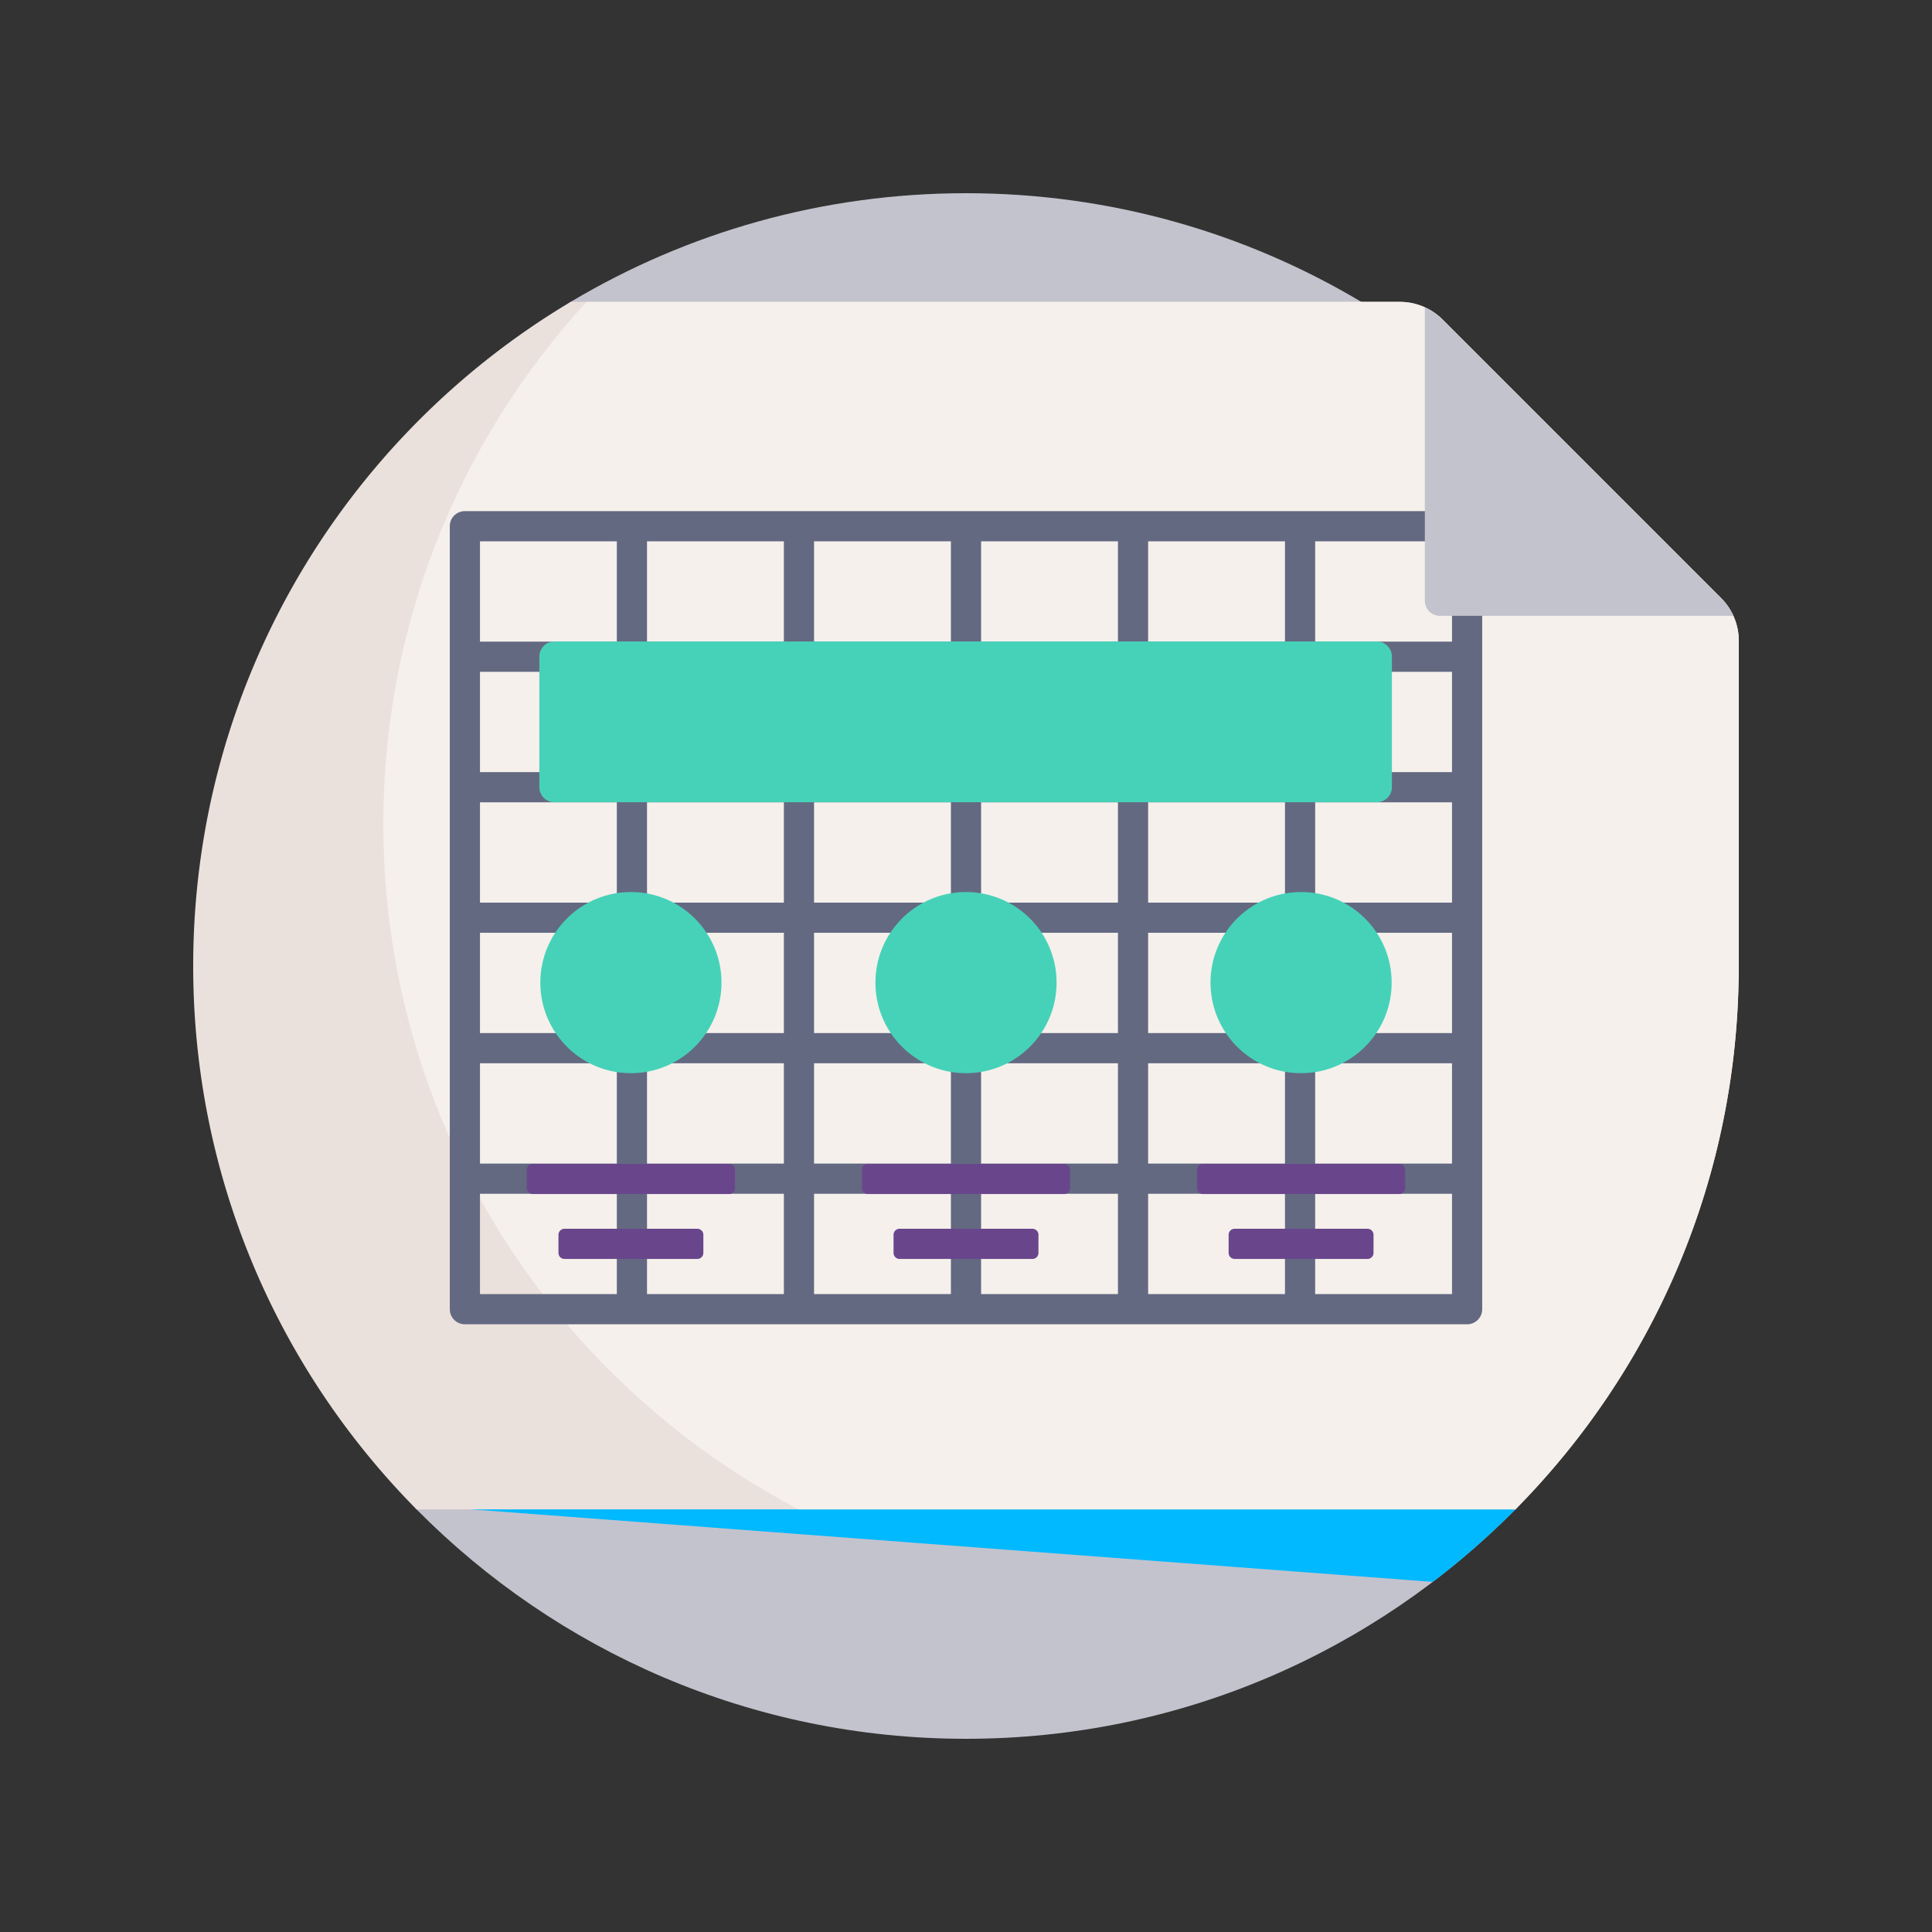
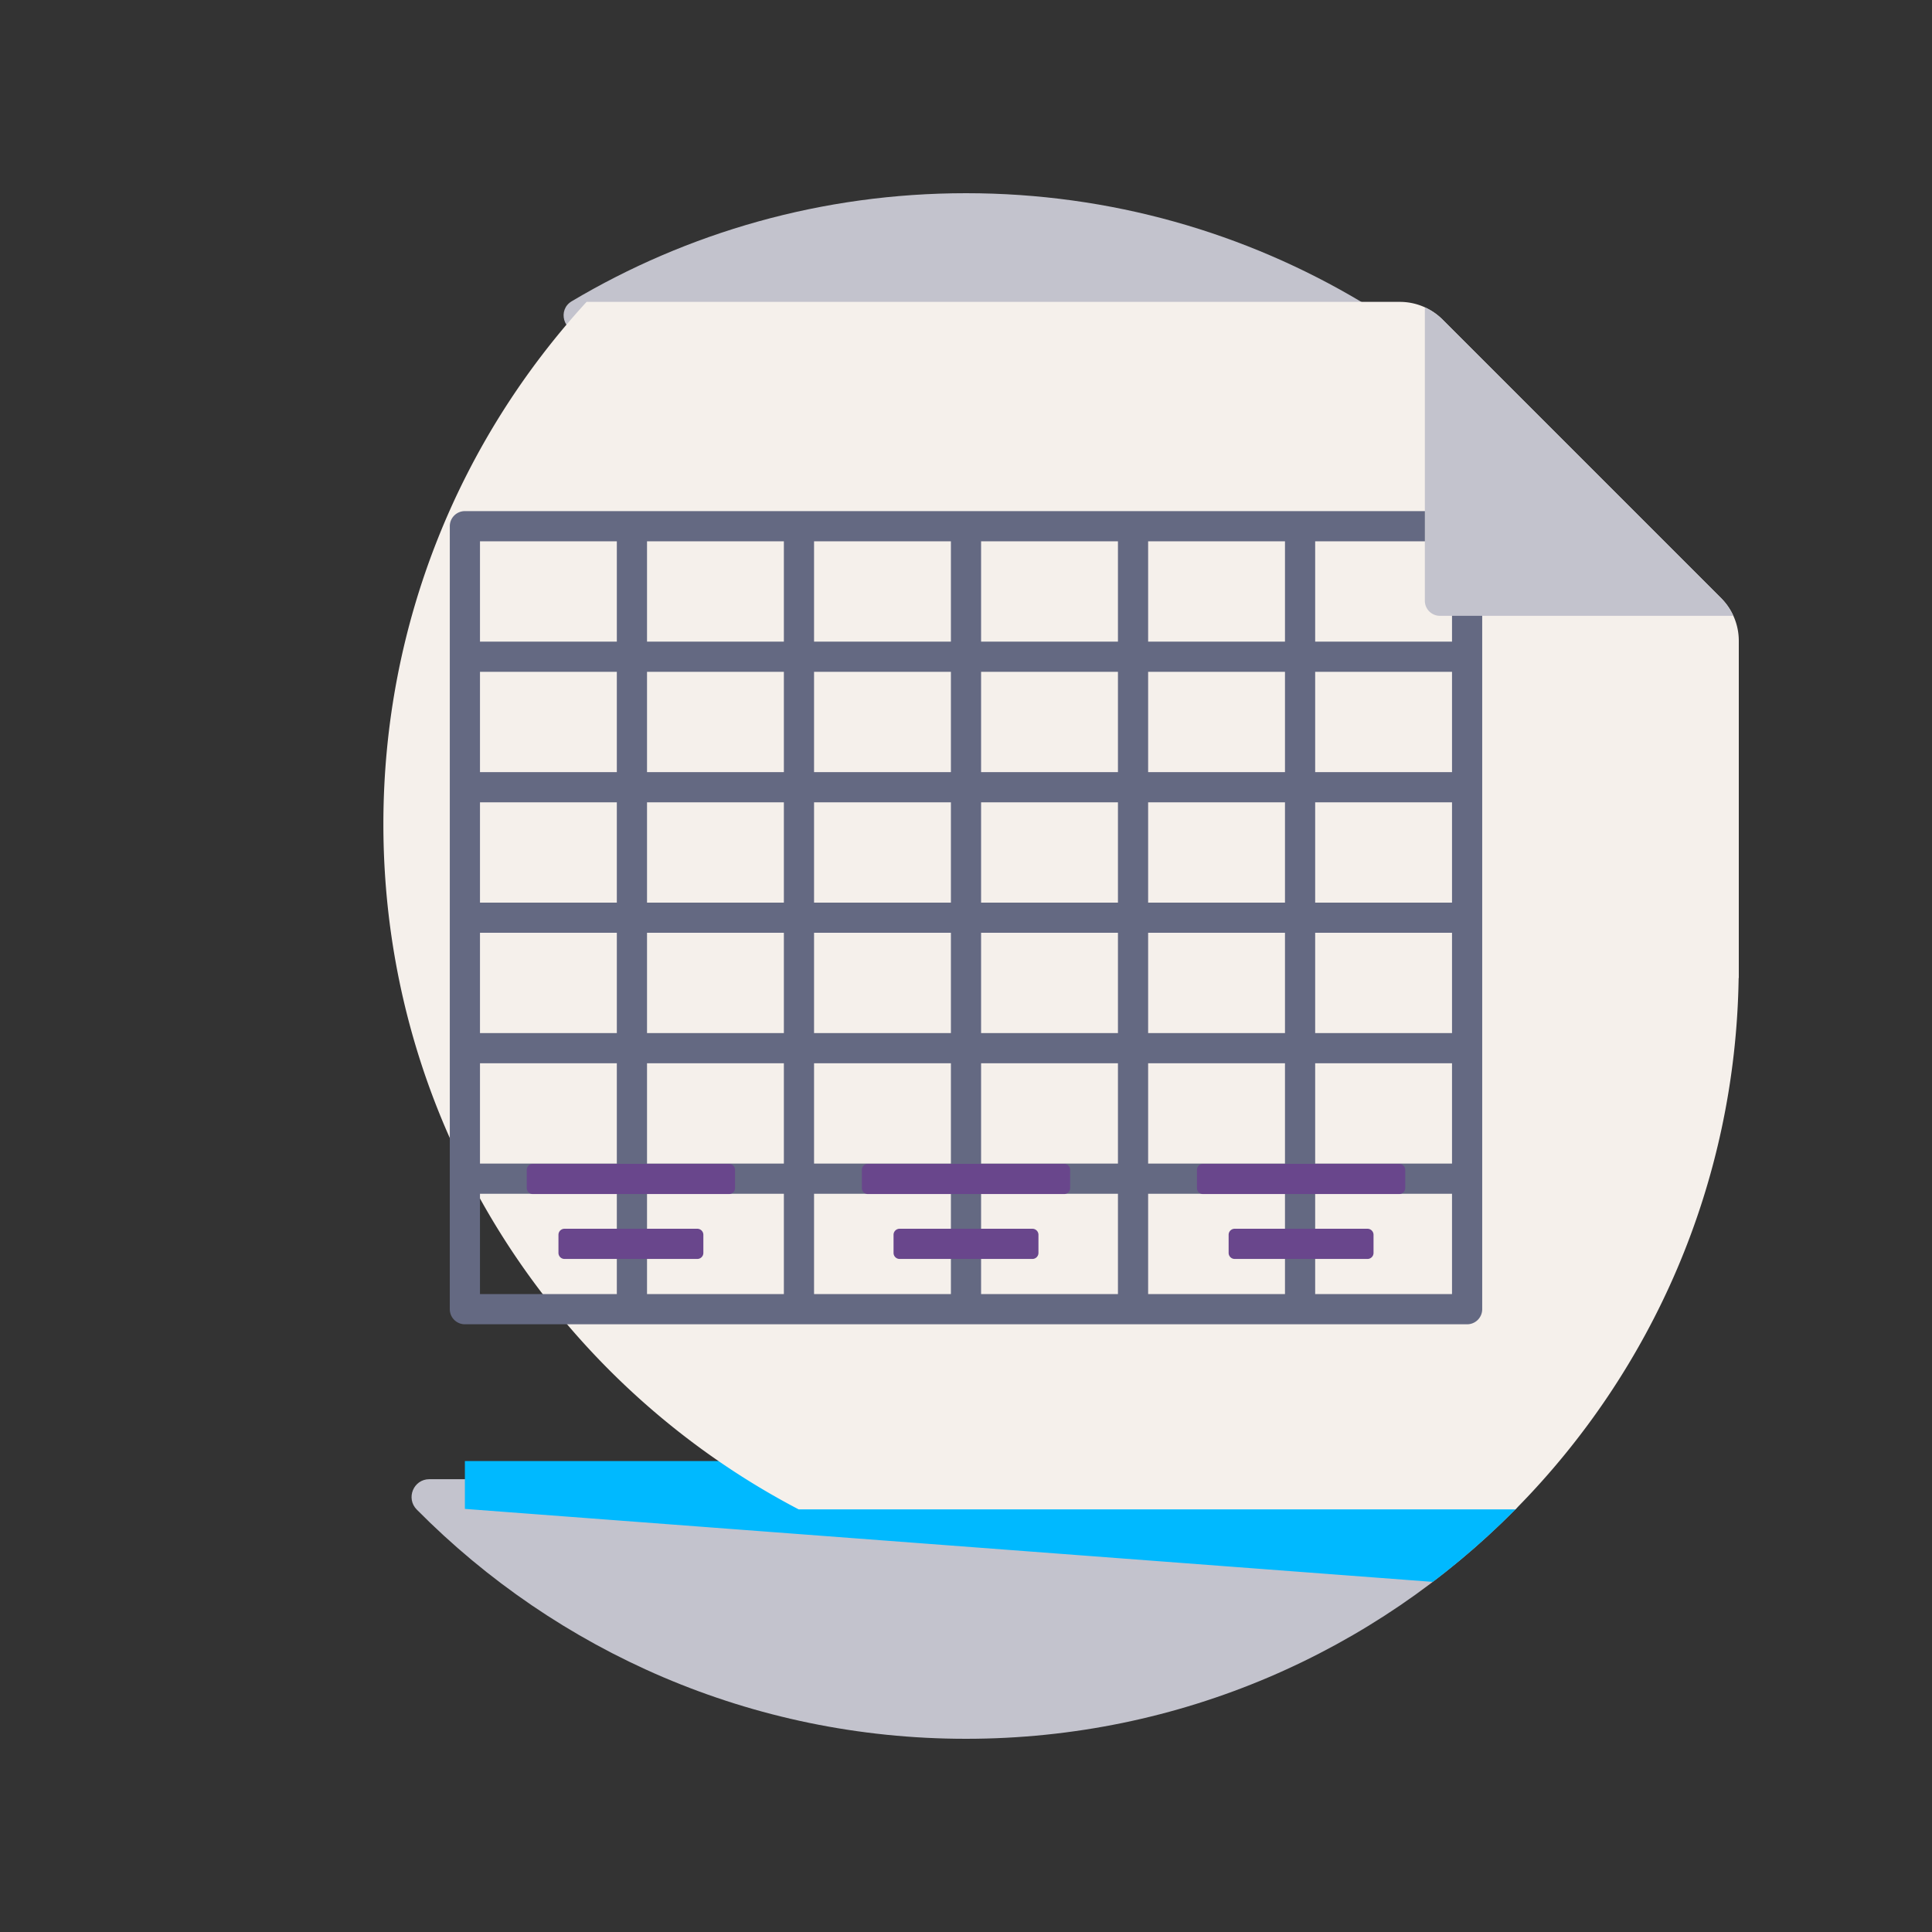
<svg xmlns="http://www.w3.org/2000/svg" version="1.1" width="512" height="512" x="0" y="0" viewBox="0 0 512 512" style="enable-background:new 0 0 512 512" xml:space="preserve" class="">
  <rect x="0" y="0" width="512" height="512" fill="#333333" stroke="none" />
  <g transform="matrix(0.8,0,0,0.8,51.2,51.2)">
    <path d="M128.194 46c-5.574 0-7.594-7.355-2.803-10.203C163.629 13.064 208.286 0 256 0c47.895 0 92.71 13.163 131.044 36.056 4.664 2.785 2.701 9.944-2.731 9.944H128.194zM78.236 426c-5.258 0-7.867 6.339-4.169 10.076C120.464 482.951 184.835 512 256 512c71.105 0 135.428-29 181.816-75.806 3.744-3.778 1.101-10.194-4.218-10.194H78.236z" style="" fill="#c3c3cd" data-original="#b4ebff" class="" opacity="1" />
    <path d="M437.903 436.109a257.486 257.486 0 0 1-27.271 23.91L351.5 455.56 90 435.842V420h341.22c8.404 0 12.597 10.138 6.683 16.109z" style="" fill="#00b9ff" data-original="#6cd0f5" class="" opacity="1" />
-     <path d="M512 148.284V260h-.05c-1.052 68.592-29.07 130.636-73.935 176H73.985C28.249 389.755 0 326.18 0 256 0 162.47 50.167 80.669 125.051 36h274.665a20.002 20.002 0 0 1 14.141 5.858l92.284 92.284A19.997 19.997 0 0 1 512 148.284z" style="" fill="#ebe1dc" data-original="#ebe1dc" class="" />
-     <path d="M438.625 435.368c-.135.142-.398.436-.625.632H200.572C118.811 393.256 63 307.652 63 209c0-66.702 25.519-127.438 67.315-173h269.401a20.002 20.002 0 0 1 14.141 5.858l92.284 92.284a19.997 19.997 0 0 1 5.858 14.142V260h-.05c-1.047 68.277-28.819 130.061-73.324 175.368z" style="" fill="#f5f0eb" data-original="#f5f0eb" class="" />
+     <path d="M438.625 435.368c-.135.142-.398.436-.625.632H200.572C118.811 393.256 63 307.652 63 209c0-66.702 25.519-127.438 67.315-173h269.401a20.002 20.002 0 0 1 14.141 5.858l92.284 92.284a19.997 19.997 0 0 1 5.858 14.142V260h-.05c-1.047 68.277-28.819 130.061-73.324 175.368" style="" fill="#f5f0eb" data-original="#f5f0eb" class="" />
    <path d="M422 105.313H90a5 5 0 0 0-5 5v259.375a5 5 0 0 0 5 5h332a5 5 0 0 0 5-5V110.313a5 5 0 0 0-5-5zM306.334 235H261v-33.229h45.333V235h.001zm10-33.229h45.333V235h-45.333v-33.229zm-55.334-10v-33.229h45.333v33.229H261zm-10 0h-45.333v-33.229H251v33.229zm0 10V235h-45.333v-33.229H251zM195.667 235h-45.333v-33.229h45.333V235zm-55.333 0H95v-33.229h45.333l.001 33.229zm0 10v33.229H95V245h45.334zm10 0h45.333v33.229h-45.333V245zm55.333 0H251v33.229h-45.333V245zM251 288.229v33.229h-45.333v-33.229H251zm10 0h45.333v33.229H261v-33.229zm0-10V245h45.333v33.229H261zM316.334 245h45.333v33.229h-45.333V245zm55.333 0H417v33.229h-45.333V245zm0-10v-33.229H417V235h-45.333zm0-43.229v-33.229H417v33.229h-45.333zm-10 0h-45.333v-33.229h45.333v33.229zm-45.333-43.229v-33.229h45.333v33.229h-45.333zm-10 0H261v-33.229h45.333v33.229h.001zm-55.334 0h-45.333v-33.229H251v33.229zm-55.333 0h-45.333v-33.229h45.333v33.229zm0 10v33.229h-45.333v-33.229h45.333zm-55.333 33.229H95v-33.229h45.333l.001 33.229zM95 288.229h45.333v33.229H95v-33.229zm55.334 0h45.333v33.229h-45.333v-33.229zm45.333 43.229v33.229h-45.333v-33.229h45.333zm10 0H251v33.229h-45.333v-33.229zm55.333 0h45.333v33.229H261v-33.229zm55.334 0h45.333v33.229h-45.333v-33.229zm0-10v-33.229h45.333v33.229h-45.333zm55.333-33.229H417v33.229h-45.333v-33.229zM417 148.542h-45.333v-33.229H417v33.229zm-276.666-33.229v33.229H95v-33.229h45.334zM95 331.458h45.333v33.229H95v-33.229zm276.667 33.23v-33.229H417v33.229h-45.333z" style="" fill="#646982" data-original="#c8beb9" class="" opacity="1" />
    <path d="M408 135V37.82c2.156.983 4.15 2.33 5.858 4.037l92.284 92.284a19.96 19.96 0 0 1 4.037 5.858H413a4.999 4.999 0 0 1-5-4.999z" style="" fill="#c3c3cd" data-original="#dcd2cd" class="" opacity="1" />
-     <path d="M174.997 261.503c0 16.569-13.432 30-30 30-16.569 0-30-13.431-30-30s13.431-30 30-30c16.568 0 30 13.432 30 30zm81.003-30c-16.569 0-30 13.431-30 30s13.431 30 30 30c16.568 0 30-13.431 30-30s-13.431-30-30-30zm111 0c-16.569 0-30 13.431-30 30s13.431 30 30 30c16.568 0 30-13.431 30-30s-13.431-30-30-30zm25.083-83.003H119.667a5 5 0 0 0-5 5v43.25a5 5 0 0 0 5 5h272.417a5 5 0 0 0 5-5V153.5a5.001 5.001 0 0 0-5.001-5z" style="" fill="#46d2b9" data-original="#82cd64" class="" opacity="1" />
    <path d="M179.497 323.542v6a2 2 0 0 1-2 2h-65a2 2 0 0 1-2-2v-6a2 2 0 0 1 2-2h65a2 2 0 0 1 2 2zm98.503 19.5h-44a2 2 0 0 0-2 2v6a2 2 0 0 0 2 2h44a2 2 0 0 0 2-2v-6a2 2 0 0 0-2-2zm-111.003 0h-44a2 2 0 0 0-2 2v6a2 2 0 0 0 2 2h44a2 2 0 0 0 2-2v-6a2 2 0 0 0-2-2zm232.503-21.5h-65a2 2 0 0 0-2 2v6a2 2 0 0 0 2 2h65a2 2 0 0 0 2-2v-6a2 2 0 0 0-2-2zm-10.5 21.5h-44a2 2 0 0 0-2 2v6a2 2 0 0 0 2 2h44a2 2 0 0 0 2-2v-6a2 2 0 0 0-2-2zm-100.5-21.5h-65a2 2 0 0 0-2 2v6a2 2 0 0 0 2 2h65a2 2 0 0 0 2-2v-6a2 2 0 0 0-2-2z" style="" fill="#69468c" data-original="#736e6e" class="" opacity="1" />
  </g>
</svg>